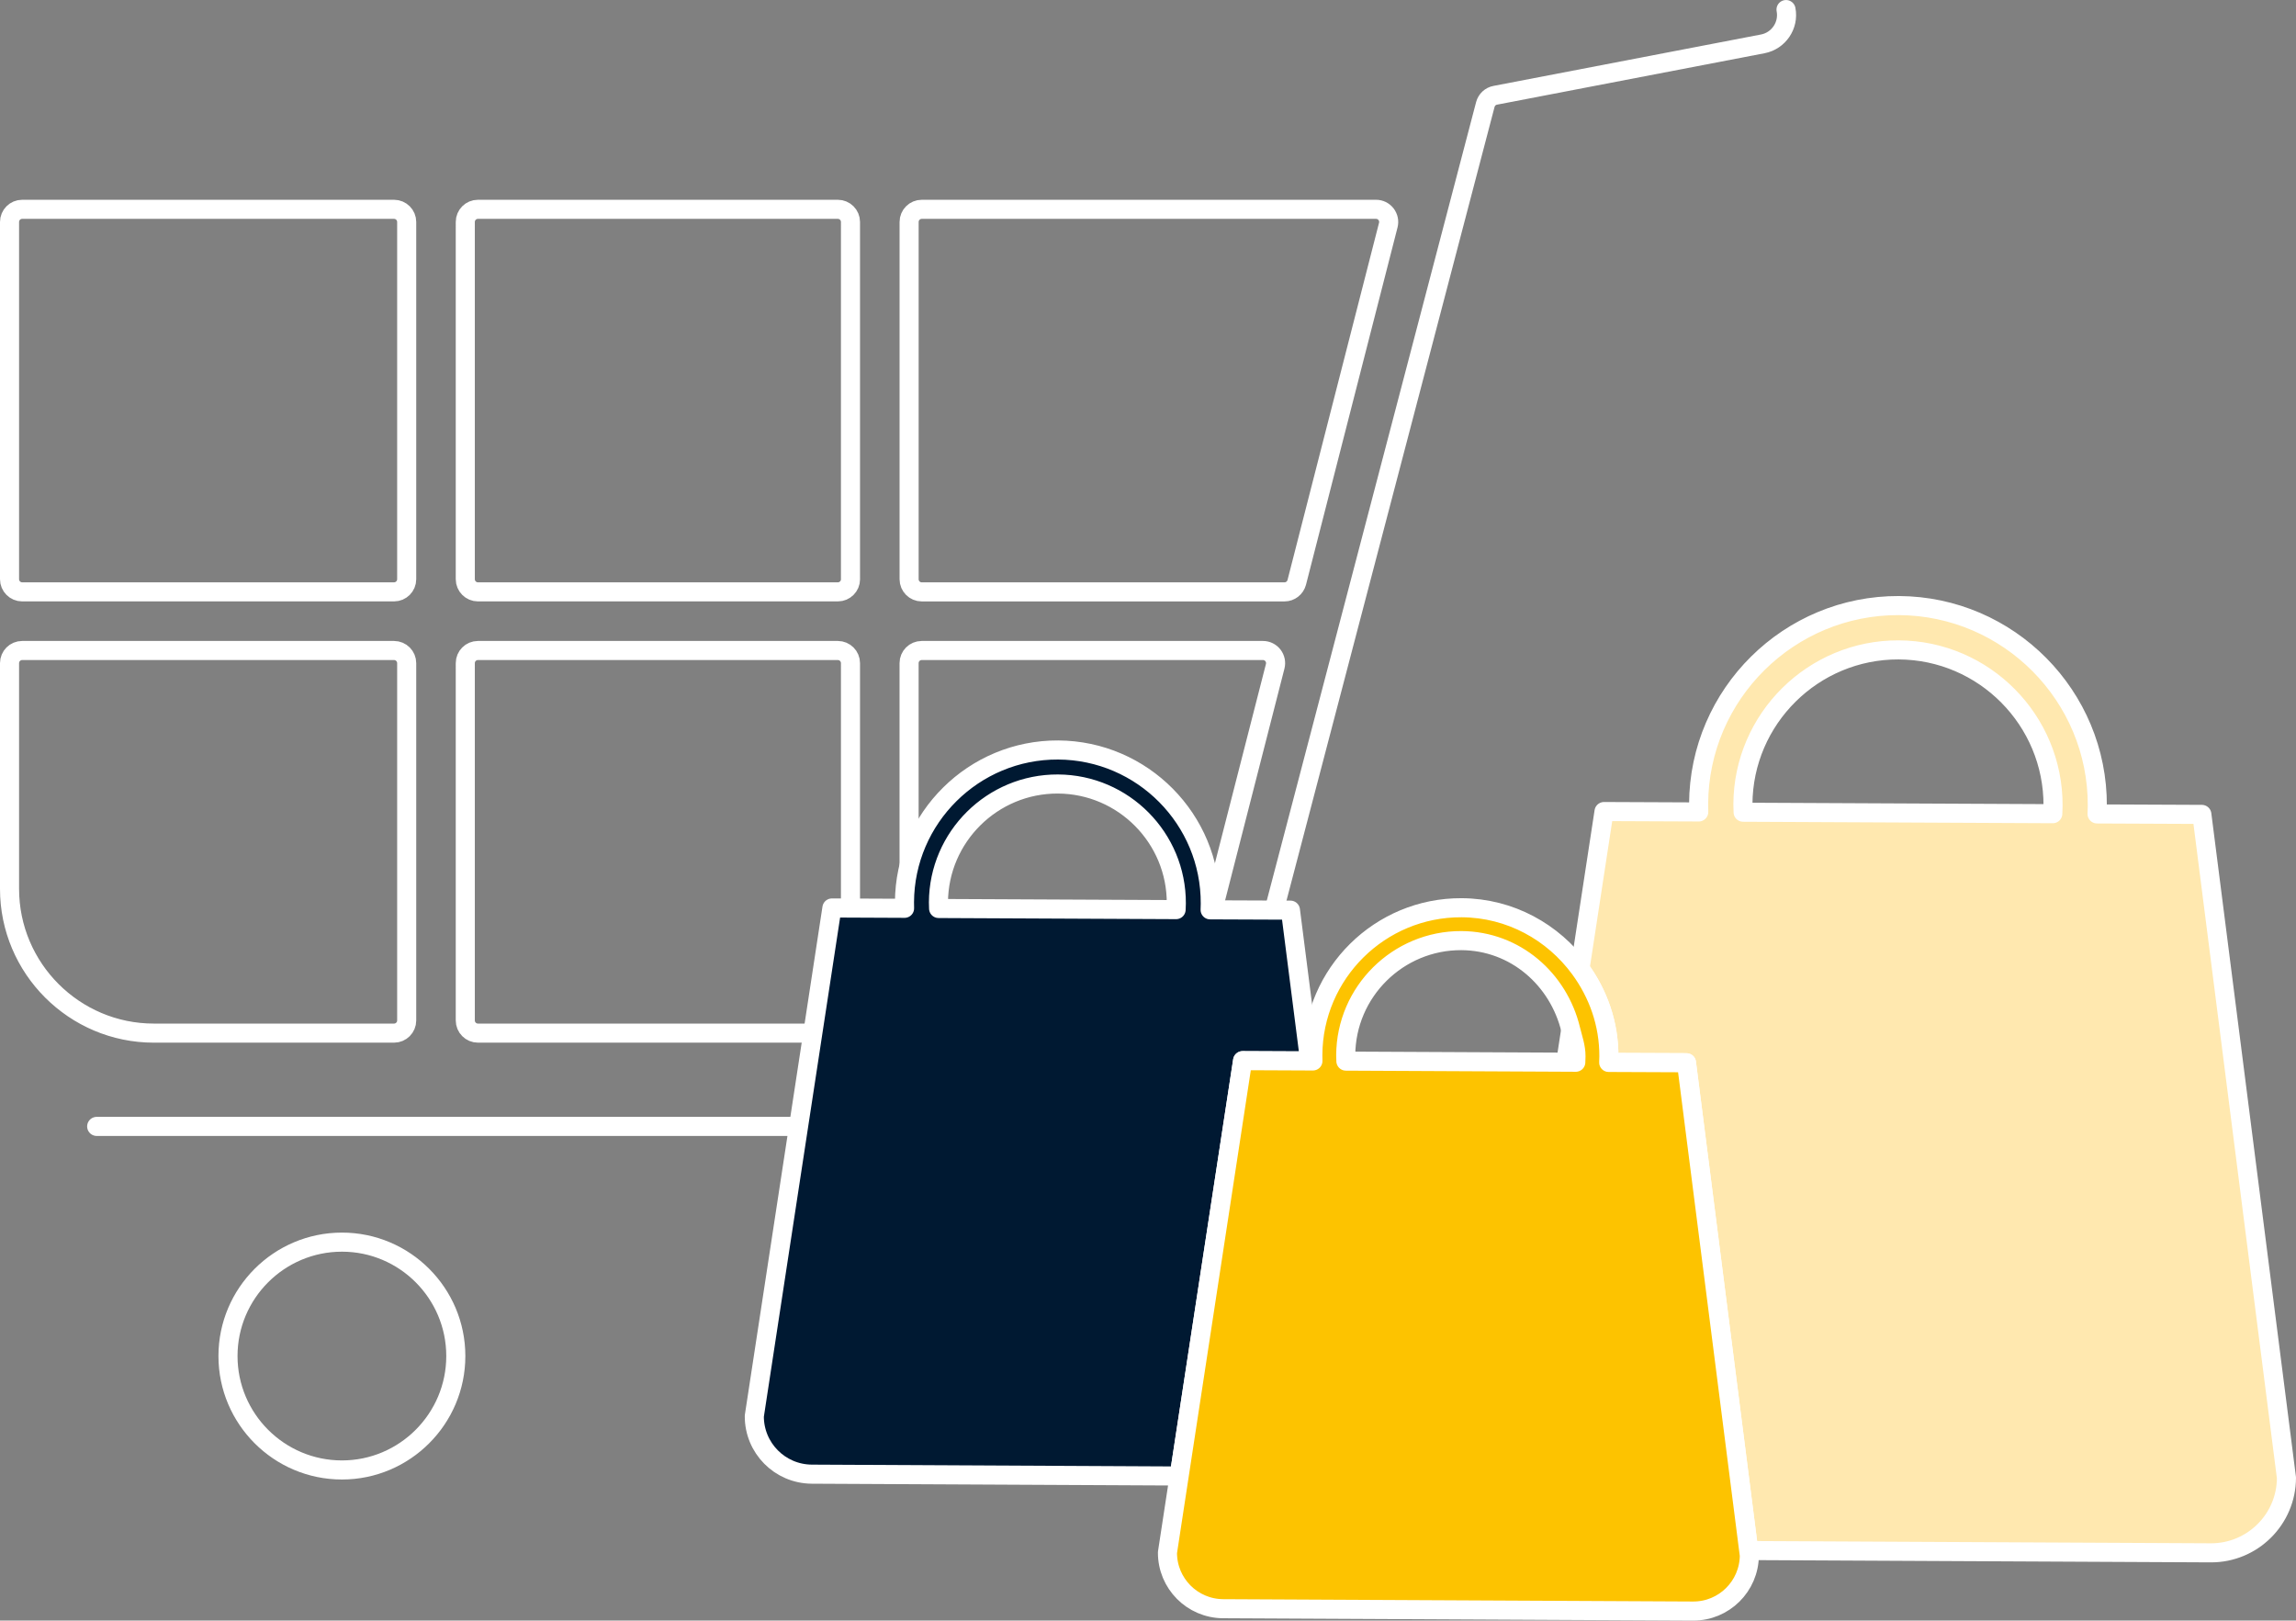
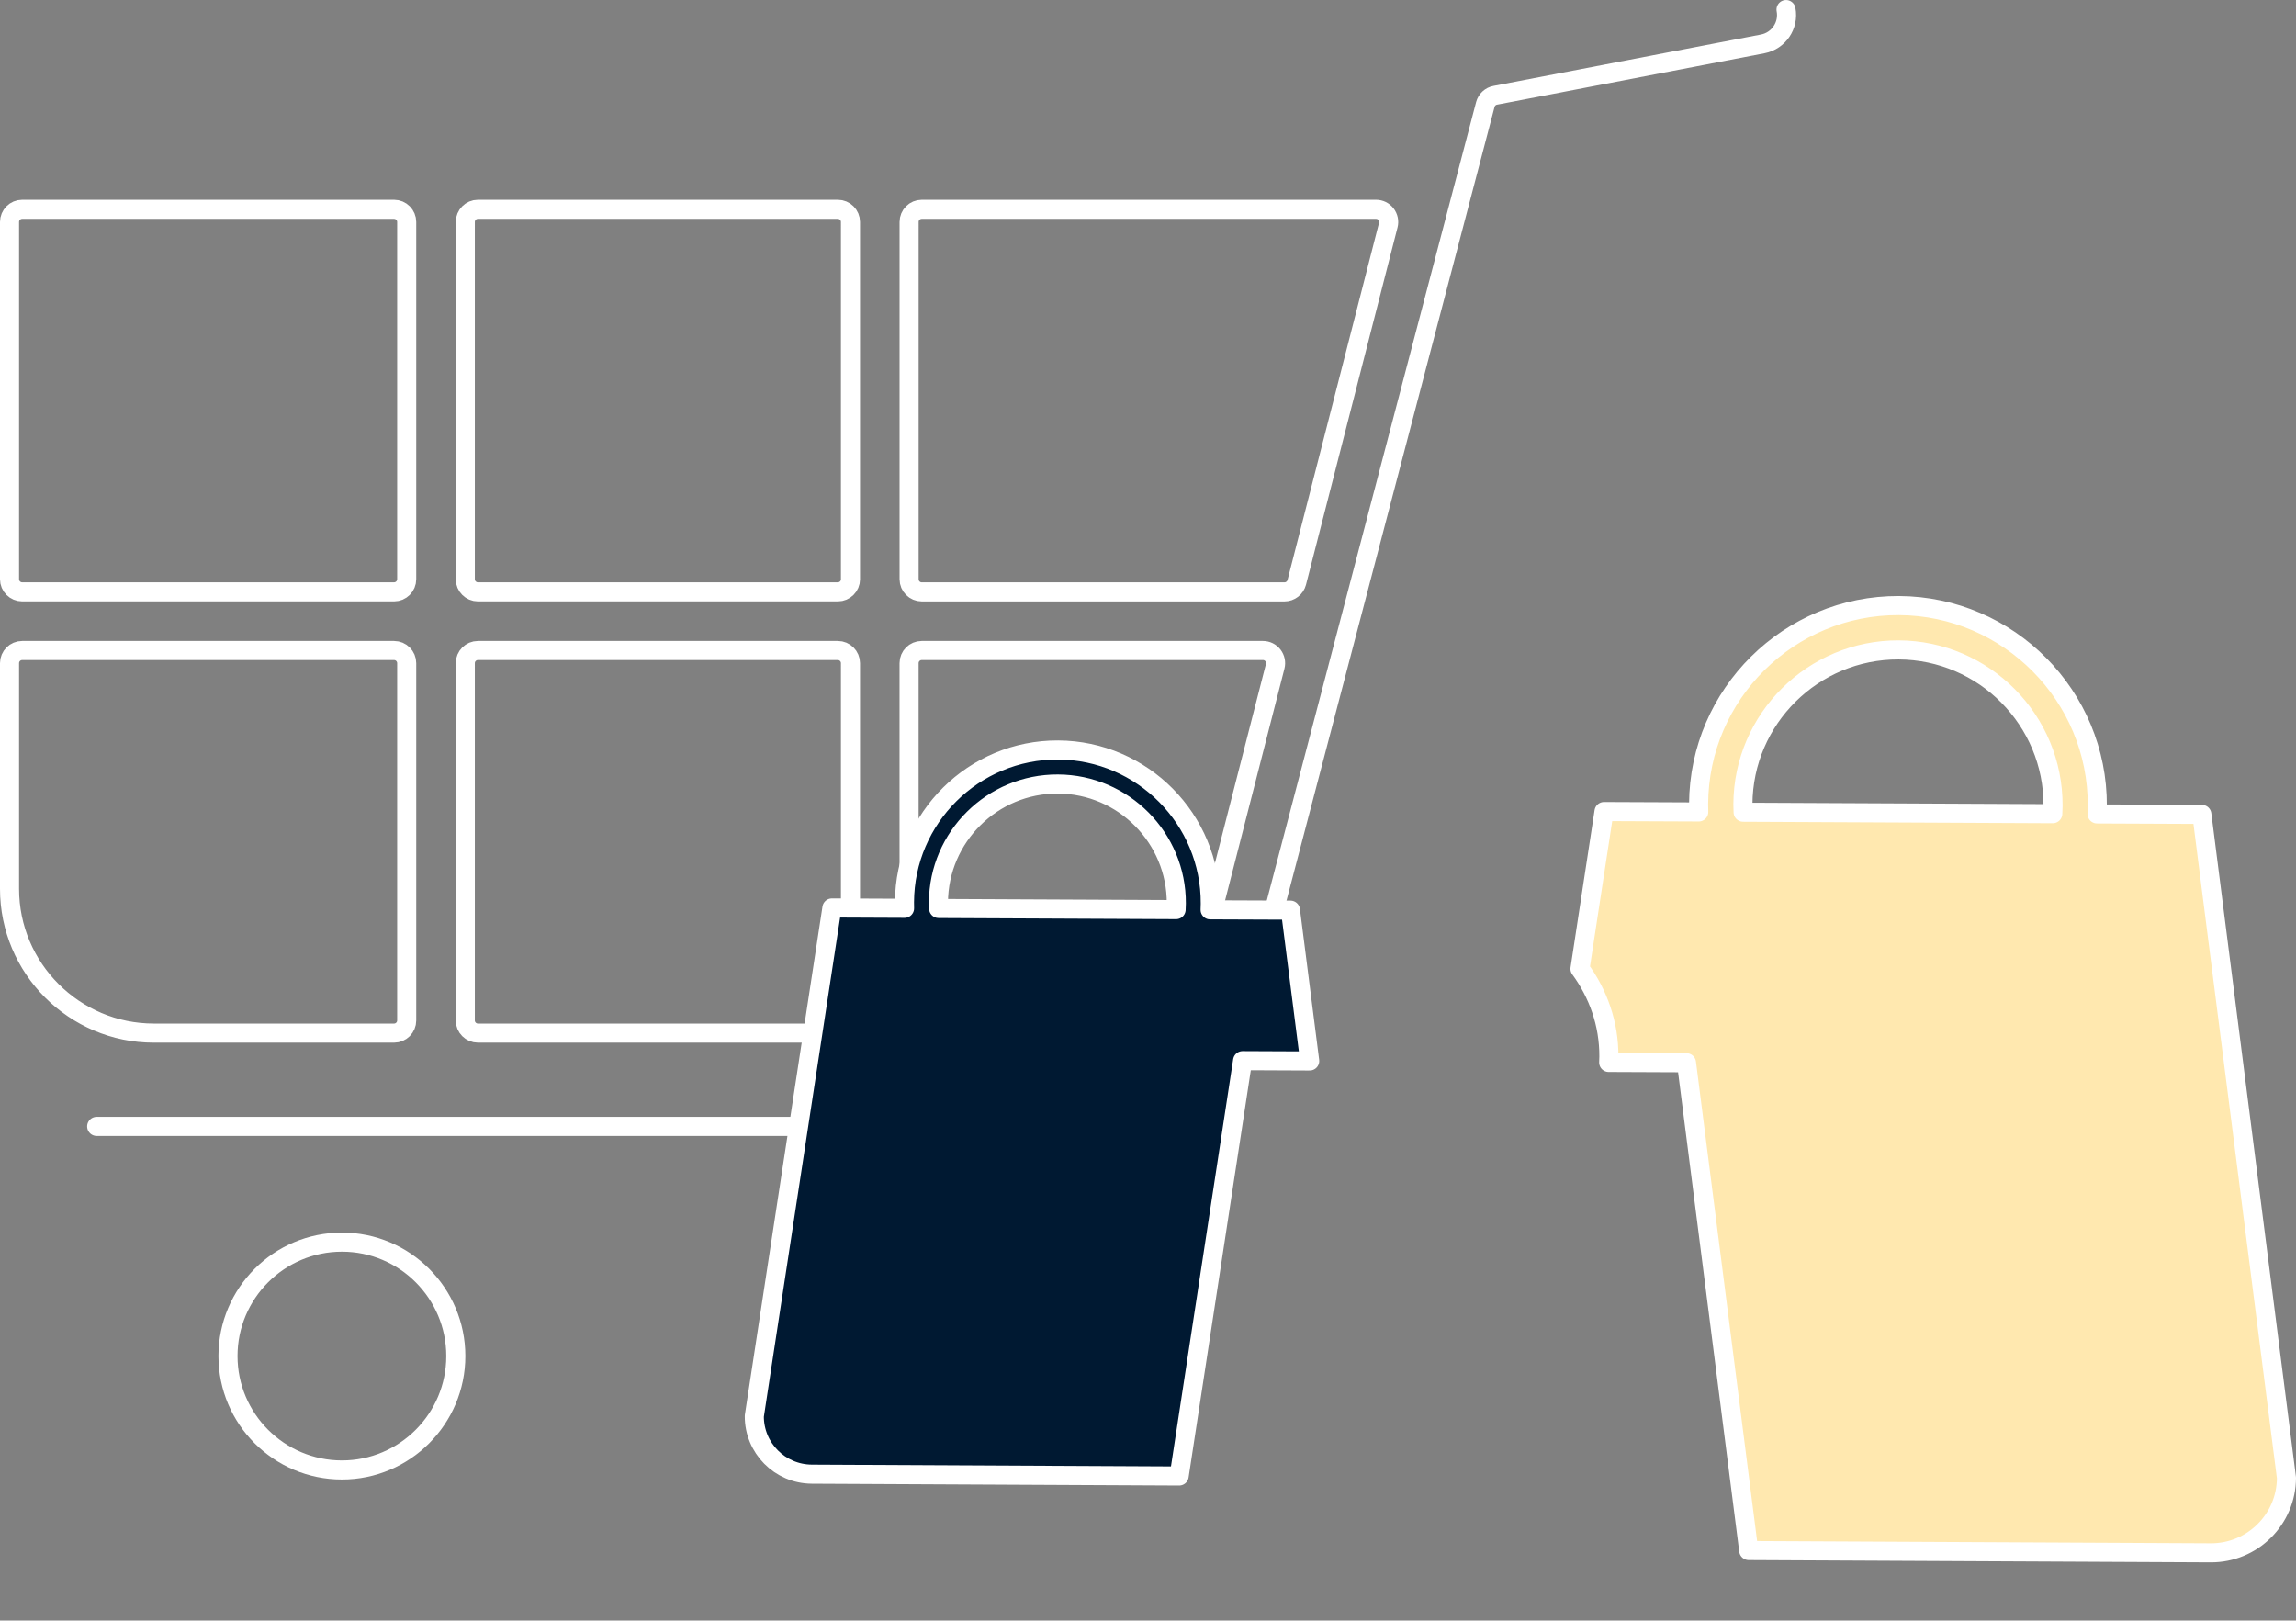
<svg xmlns="http://www.w3.org/2000/svg" version="1.1" id="Layer_1" x="0px" y="0px" viewBox="0 0 842.32 594.53" style="enable-background:new 0 0 842.32 594.53;" xml:space="preserve">
  <rect x="0" y="0" width="842.32" height="594.53" fill="#808080" stroke="none" />
  <g>
    <g>
      <g>
        <g>
          <g>
            <g>
              <path style="fill:none;stroke:#FFFFFF;stroke-width:7;stroke-linecap:round;stroke-linejoin:round;stroke-miterlimit:10;" d="        M35.47,413.23h409.34l12.32-40.04l87.79-334.86c0.47-1.72,1.85-3.05,3.63-3.37l98.16-18.87c5.8-1.12,9.64-6.76,8.52-12.58         M149.2,212.49c0,2.56-2.07,4.64-4.64,4.64H8.14c-2.57,0-4.64-2.09-4.64-4.64V81.43c0-2.56,2.07-4.64,4.64-4.64h136.42        c2.57,0,4.64,2.09,4.64,4.64V212.49z M149.2,374.37c0,2.56-2.07,4.64-4.64,4.64H56.44c-29.19,0-52.94-23.75-52.94-52.94        v-82.79c0-2.56,2.07-4.64,4.64-4.64h136.42c2.57,0,4.64,2.09,4.64,4.64V374.37z M312.02,212.49c0,2.56-2.07,4.64-4.64,4.64        H175.34c-2.57,0-4.64-2.09-4.64-4.64V81.43c0-2.56,2.07-4.64,4.64-4.64h132.03c2.57,0,4.64,2.09,4.64,4.64V212.49z         M312.02,374.37c0,2.56-2.07,4.64-4.64,4.64H175.34c-2.57,0-4.64-2.09-4.64-4.64V243.28c0-2.56,2.07-4.64,4.64-4.64h132.03        c2.57,0,4.64,2.09,4.64,4.64V374.37z M471.24,217.14H338.16c-2.57,0-4.64-2.09-4.64-4.64V81.43c0-2.56,2.07-4.64,4.64-4.64        h166.66c1.45,0,2.79,0.67,3.66,1.79c0.87,1.14,1.2,2.61,0.83,4.01l-33.58,131.07C475.19,215.7,473.34,217.14,471.24,217.14z         M434.25,375.53c-0.54,2.05-2.39,3.48-4.5,3.48h-91.6c-2.57,0-4.64-2.09-4.64-4.64V243.28c0-2.56,2.07-4.64,4.64-4.64h125.18        c1.45,0,2.79,0.67,3.66,1.79c0.87,1.14,1.2,2.61,0.83,4.01L434.25,375.53z M167.22,497.48c0,23.04-18.75,41.79-41.77,41.79        c-23.06,0-41.81-18.75-41.81-41.79c0-23.04,18.75-41.79,41.81-41.79C148.47,455.68,167.22,474.43,167.22,497.48z         M410.79,497.48c0,23.04-18.75,41.79-41.81,41.79c-23.03,0-41.77-18.75-41.77-41.79c0-23.04,18.75-41.79,41.77-41.79        C392.04,455.68,410.79,474.43,410.79,497.48z" />
            </g>
          </g>
        </g>
      </g>
    </g>
    <g>
      <path style="fill:#FFE8AF;stroke:#FFFFFF;stroke-width:7;stroke-linecap:round;stroke-linejoin:round;stroke-miterlimit:10;" d="    M807.78,298.77l-38.44-0.17c0.05-0.99,0.09-1.96,0.09-2.93c0.19-40.33-32.45-73.29-72.76-73.51    c-40.33-0.19-73.31,32.45-73.51,72.79c0,0.97,0.01,1.95,0.05,2.92l-34.75-0.15l-8.82,57.69c6.63,9.06,10.66,20.12,10.6,32.18    c-0.01,0.71-0.03,1.43-0.07,2.17l28.54,0.12l22.83,178.95l169.52,0.84c15.26,0.06,27.7-12.26,27.76-27.51L807.78,298.77z     M753.09,298.51l-113.6-0.54c-0.05-0.98-0.08-1.97-0.08-2.94c0.15-31.35,25.8-56.74,57.15-56.61    c31.38,0.15,56.77,25.82,56.63,57.16C753.18,296.55,753.13,297.54,753.09,298.51z" />
-       <path style="fill:#FFFFFF;stroke:#FFFFFF;stroke-width:7;stroke-linecap:round;stroke-linejoin:round;stroke-miterlimit:10;" d="    M578.17,387.52c0,0.72-0.03,1.45-0.07,2.17l-3.69-0.02l1.83-11.95C577.02,380.95,578.19,384.05,578.17,387.52z" />
      <path style="fill:#001932;stroke:#FFFFFF;stroke-width:7;stroke-linecap:round;stroke-linejoin:round;stroke-miterlimit:10;" d="    M473.42,333.9l-29.47-0.12c0.03-0.76,0.06-1.51,0.06-2.25c0.15-30.94-24.89-56.22-55.81-56.39c-30.94-0.15-56.23,24.9-56.38,55.83    c0,0.75,0.01,1.5,0.03,2.25l-26.65-0.12l-28.47,186.4c-0.05,11.71,9.38,21.24,21.1,21.31l134.76,0.67l23.28-152.37l24.61,0.11    L473.42,333.9z M431.47,333.7l-87.13-0.41c-0.03-0.75-0.06-1.51-0.06-2.26c0.12-24.04,19.79-43.52,43.84-43.41    c24.06,0.11,43.55,19.8,43.43,43.84C431.55,332.21,431.51,332.96,431.47,333.7z" />
-       <path style="fill:#FDC300;stroke:#FFFFFF;stroke-width:7;stroke-linecap:round;stroke-linejoin:round;stroke-miterlimit:10;" d="    M641.54,568.83l-22.83-178.95l-28.54-0.12c0.04-0.74,0.06-1.46,0.07-2.17c0.06-12.06-3.97-23.12-10.6-32.18    c-9.83-13.43-25.55-22.31-43.43-22.4c-29.95-0.15-54.44,24.09-54.58,54.04c0,0.71,0.01,1.44,0.03,2.17h-1.18l-24.61-0.11    l-23.28,152.37l-4.29,28.07c-0.05,11.33,9.09,20.55,20.42,20.62l172.43,0.86c11.33,0.04,20.56-9.11,20.62-20.43L641.54,568.83z     M578.1,389.69l-3.69-0.02l-80.65-0.39c-0.04-0.71-0.07-1.45-0.06-2.17c0.11-23.28,19.16-42.13,42.43-42.04    c19.82,0.11,35.66,14.19,40.11,32.65c0.78,3.23,1.95,6.33,1.93,9.8C578.17,388.24,578.14,388.97,578.1,389.69z" />
    </g>
  </g>
</svg>